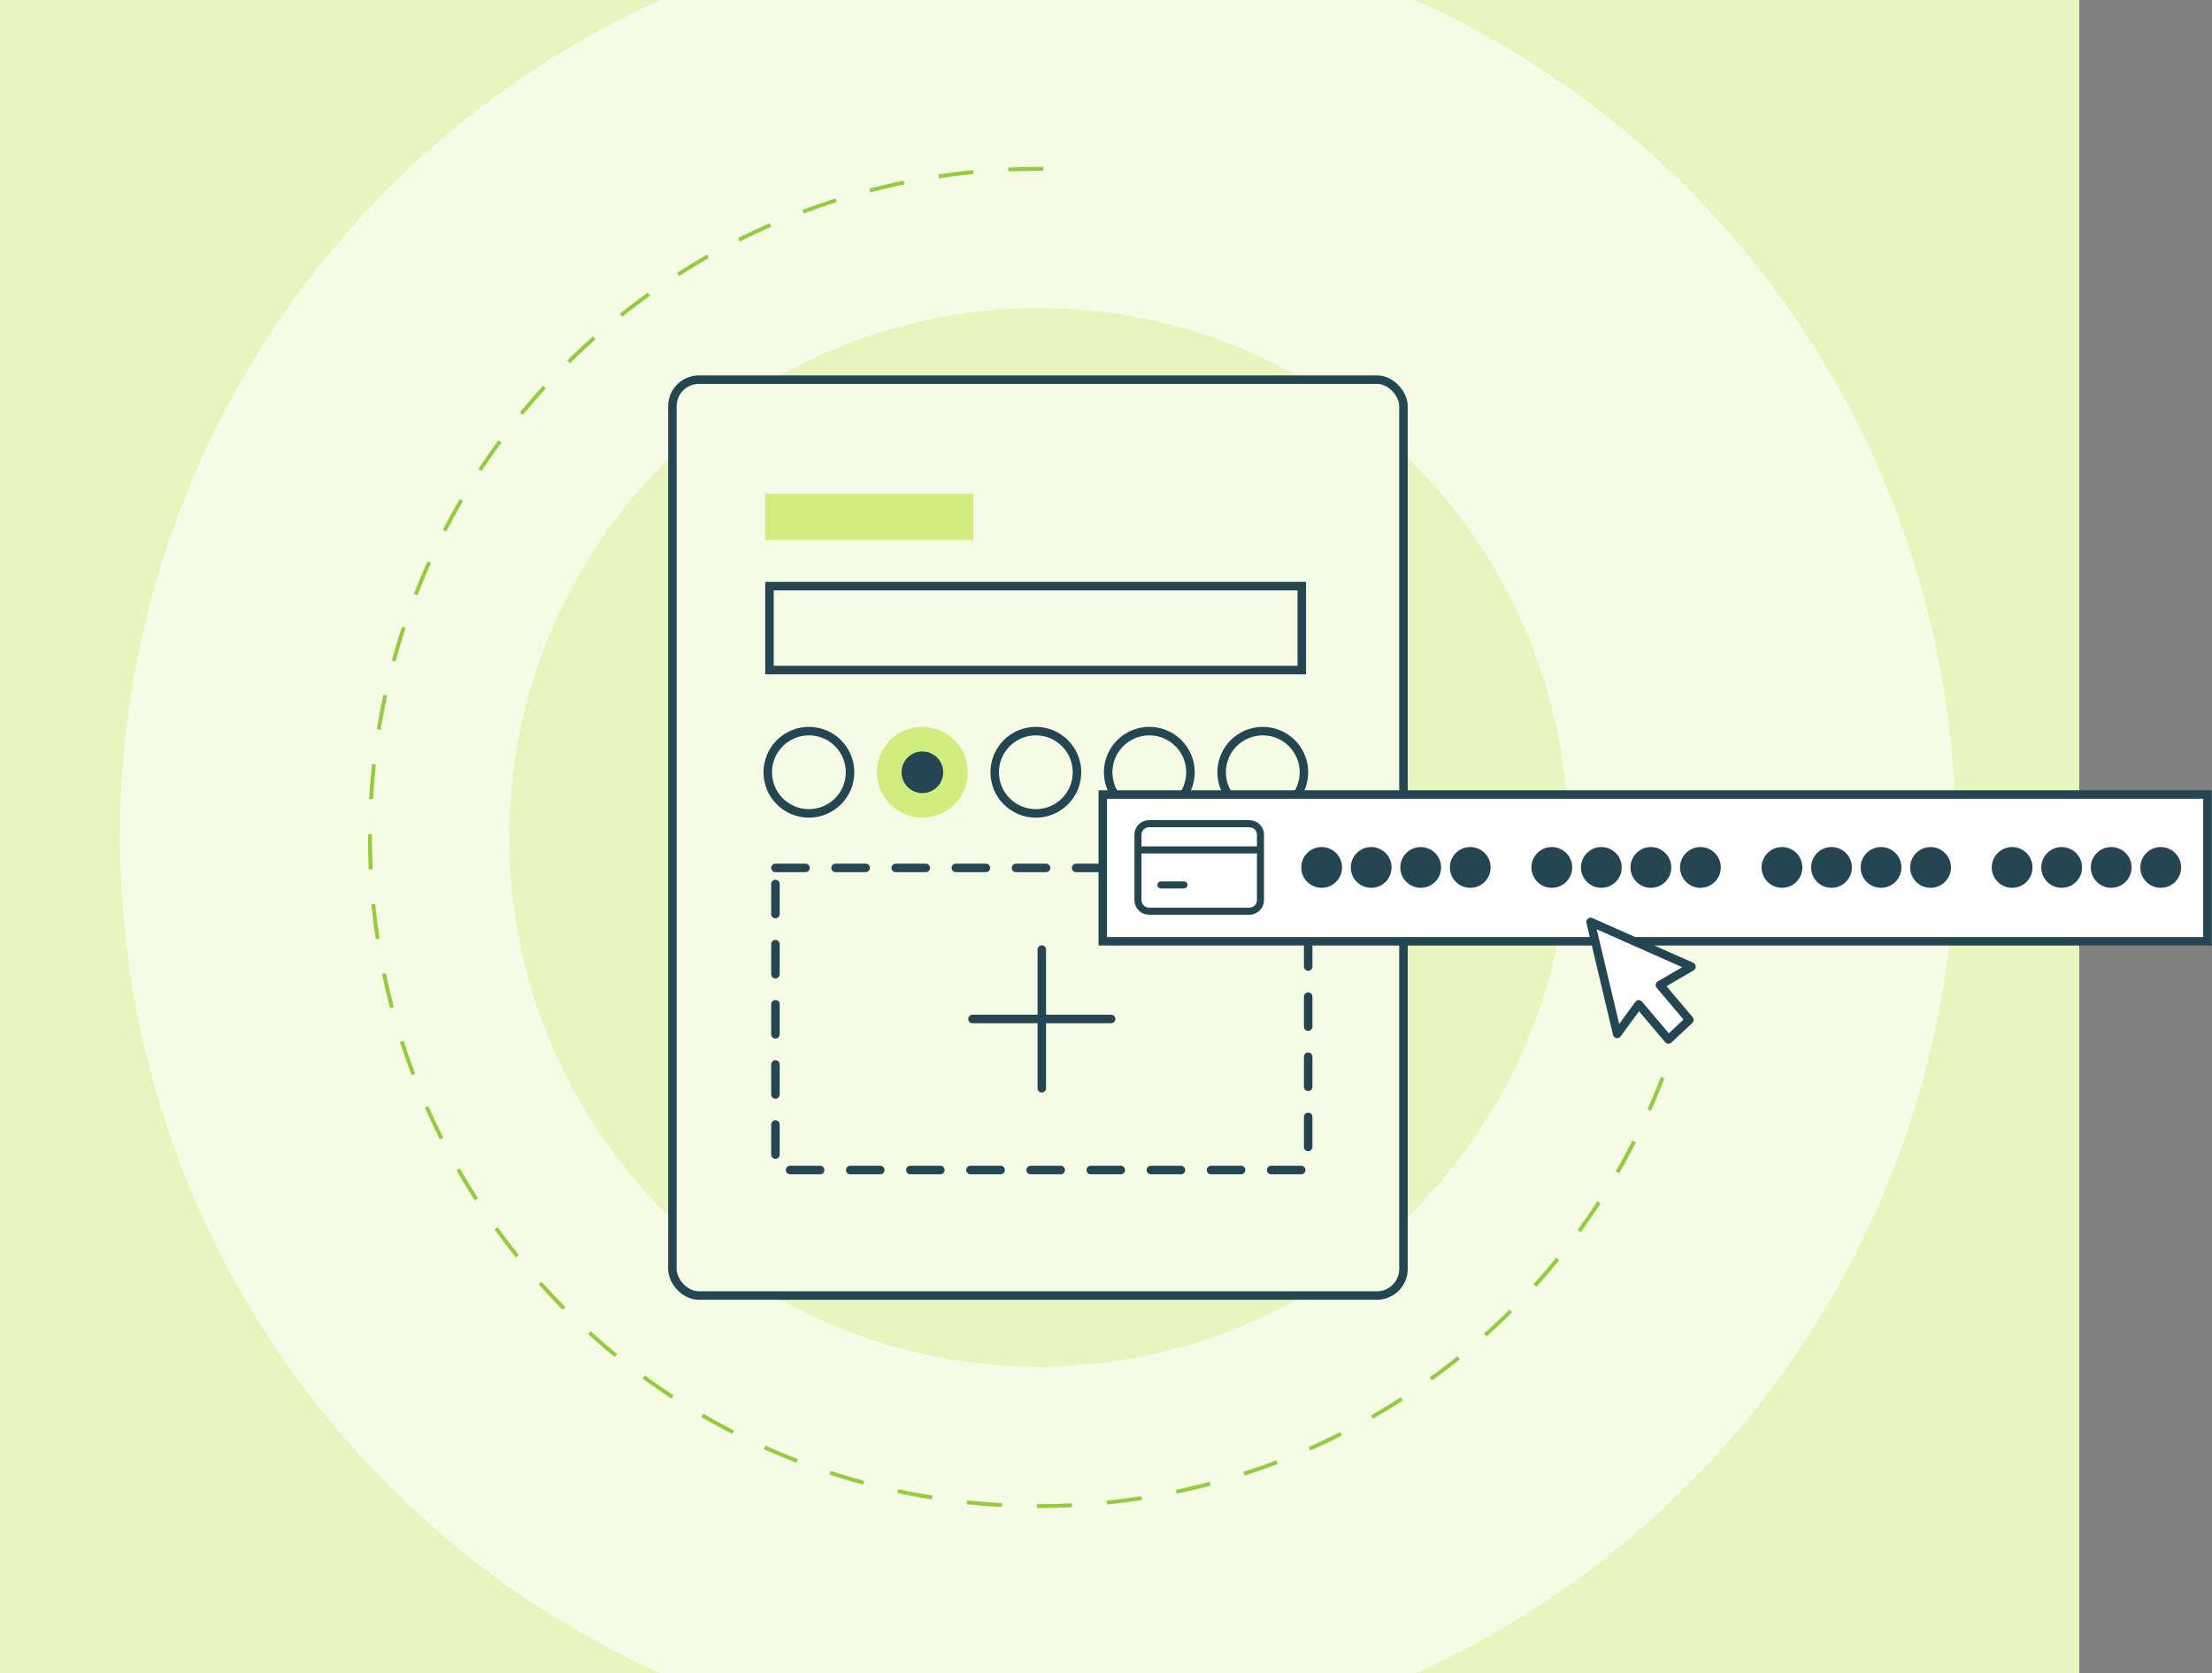
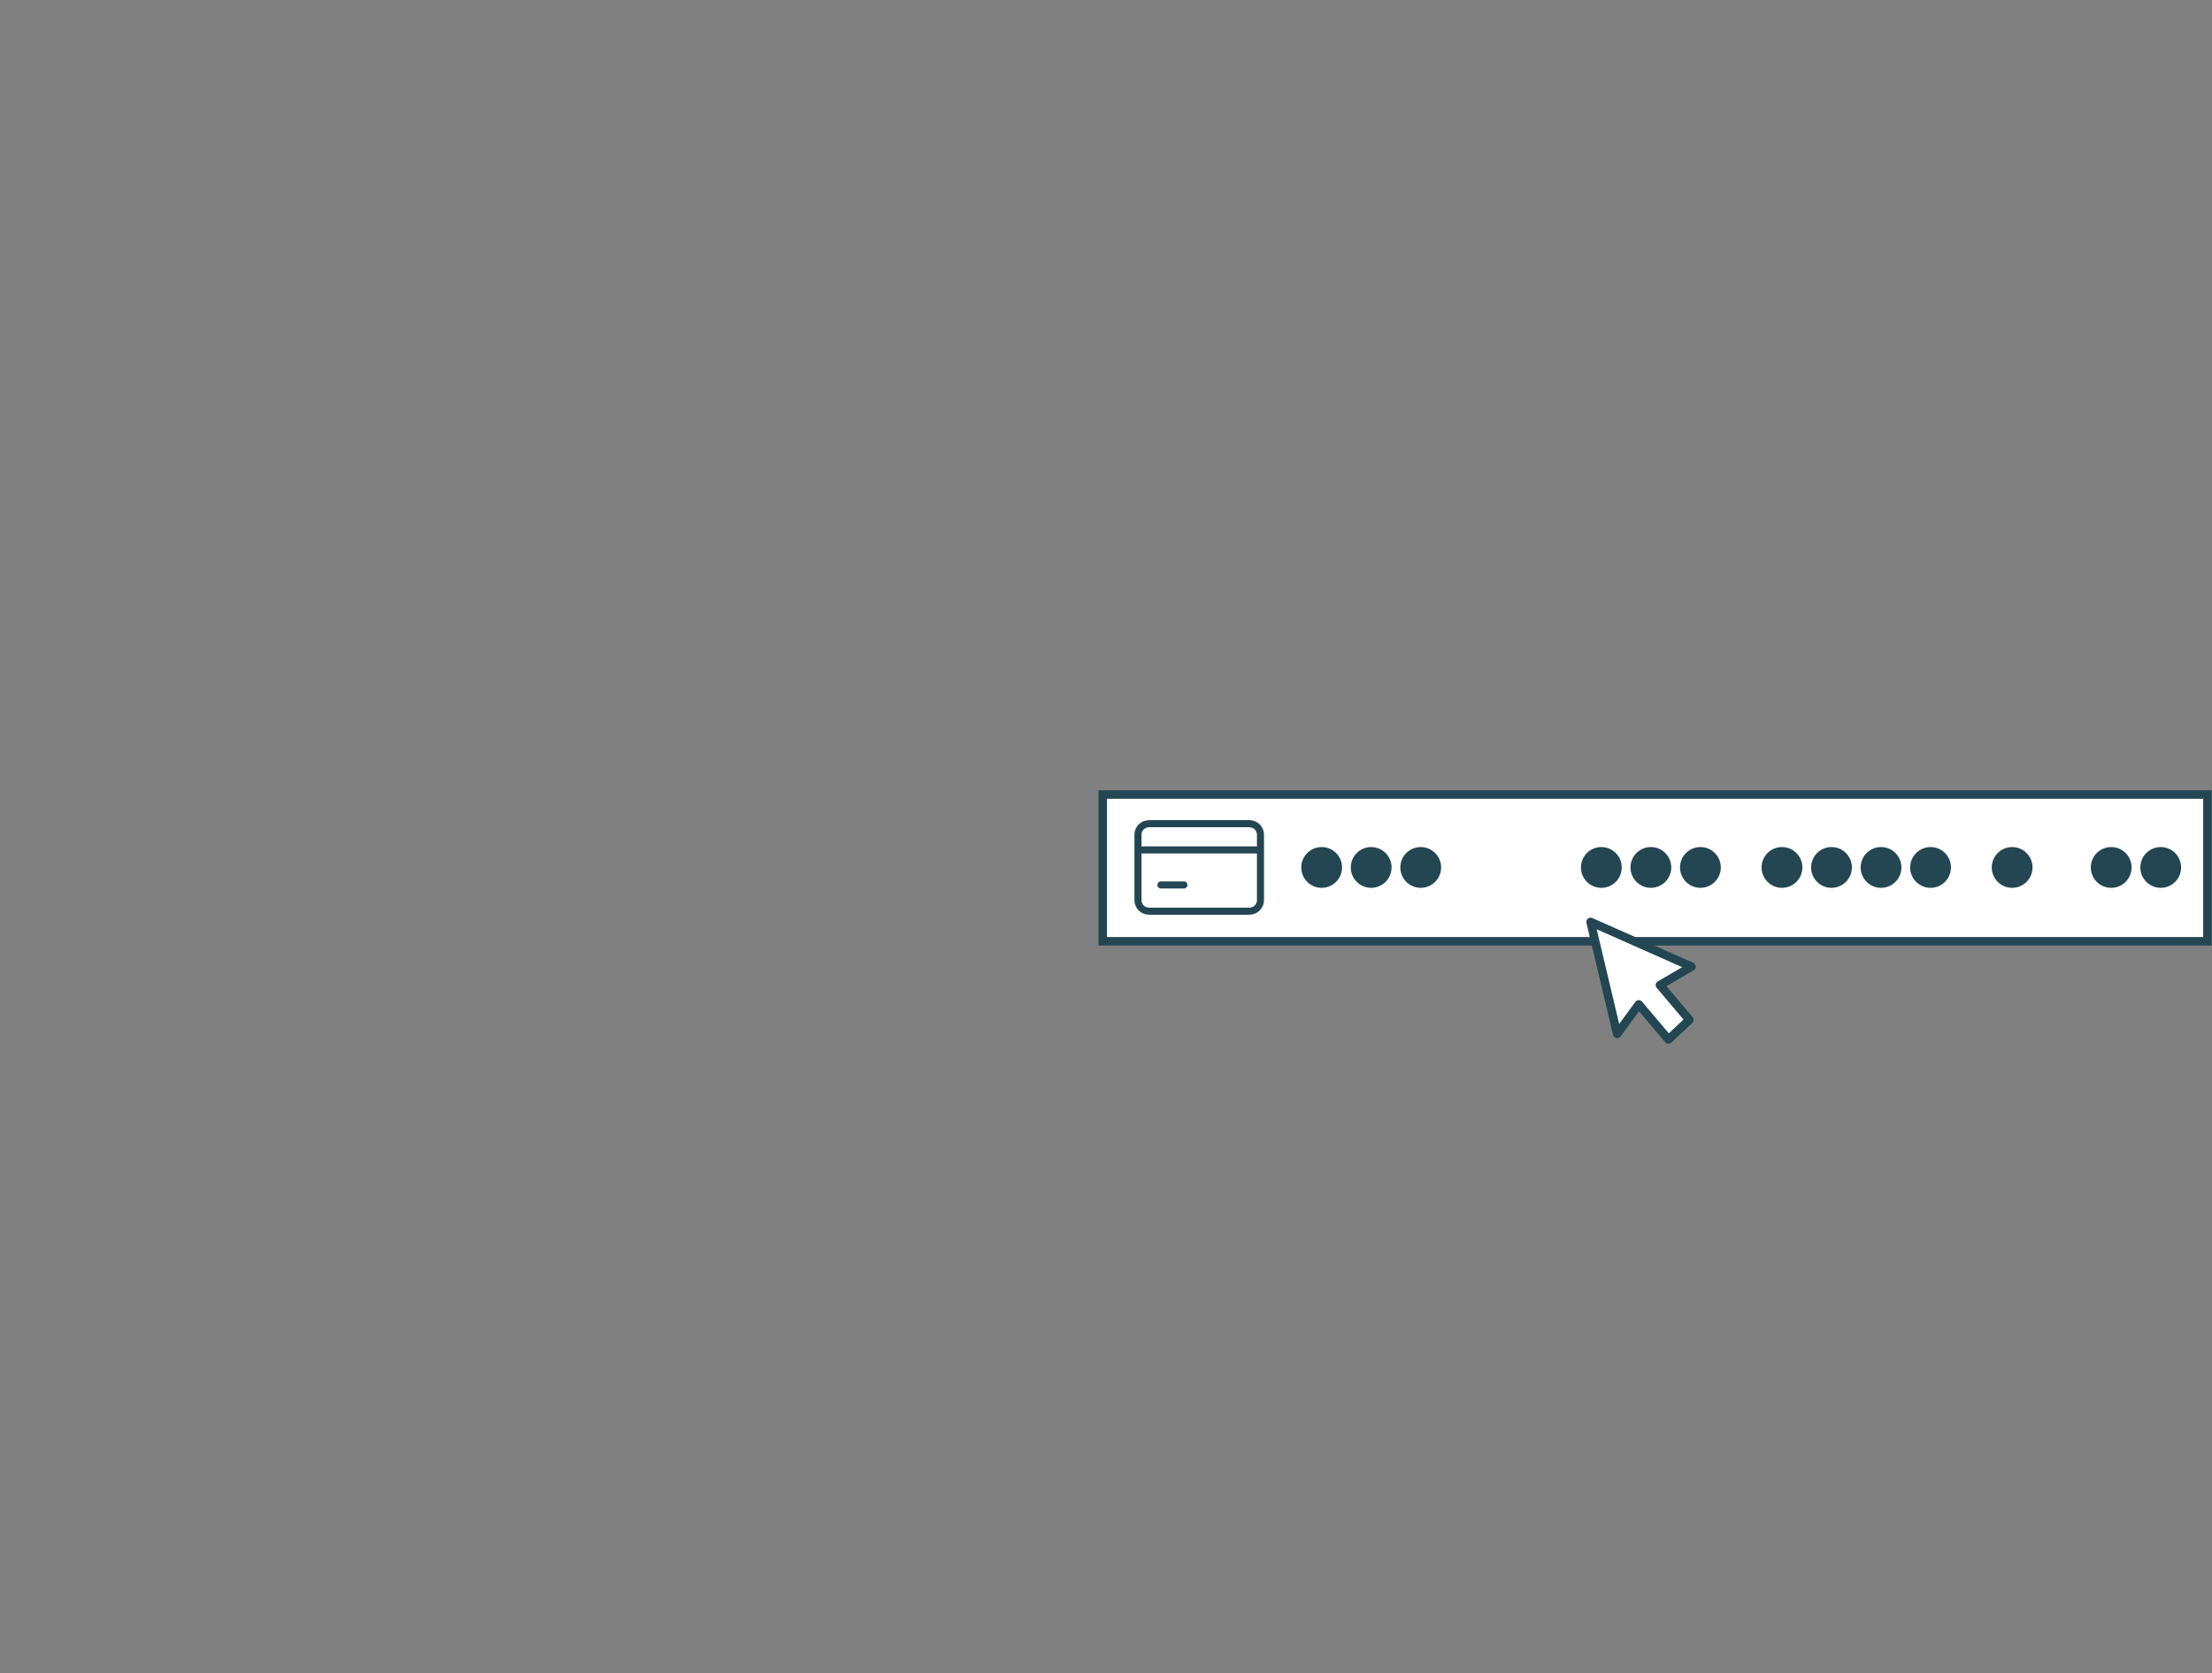
<svg xmlns="http://www.w3.org/2000/svg" width="682" height="516" viewBox="0 0 682 516" fill="none">
  <rect x="0" y="0" width="682" height="516" fill="#808080" stroke="none" />
  <g clip-path="url(#clip0_8869_26898)">
    <rect width="641" height="516" fill="#F6FBE5" />
    <circle cx="320.218" cy="258.218" r="163.218" fill="#E7F5BE" />
    <rect x="207.31" y="117.06" width="225.406" height="282.413" rx="8.191" fill="#F6FBE5" stroke="#234652" stroke-width="2.62" />
    <circle cx="249.401" cy="238.124" r="12.687" stroke="#234652" stroke-width="2.62" />
    <circle cx="319.37" cy="238.124" r="12.687" stroke="#234652" stroke-width="2.62" />
    <circle cx="284.385" cy="238.124" r="13.997" fill="#D1ED7E" />
    <circle cx="6.419" cy="6.419" r="5.109" transform="matrix(1 0 0 -1 277.967 244.544)" fill="#234652" stroke="#234652" stroke-width="2.62" />
    <circle cx="354.354" cy="238.124" r="12.687" stroke="#234652" stroke-width="2.62" />
    <circle cx="389.339" cy="238.124" r="12.687" stroke="#234652" stroke-width="2.62" />
    <path d="M401.364 180.728V206.611H237.24V180.728H401.364Z" stroke="#234652" stroke-width="2.62" />
    <rect x="239.082" y="267.611" width="164.254" height="93.159" stroke="#234652" stroke-width="2.62" stroke-linecap="round" stroke-linejoin="round" stroke-dasharray="9.27 9.27" />
    <path d="M321.208 292.813V335.568M342.586 314.19H299.831" stroke="#234652" stroke-width="2.62" stroke-linecap="round" stroke-linejoin="round" />
    <path d="M243.055 152.265H235.929V166.516H243.055V159.391V152.265ZM243.055 159.391V166.516H300.061V159.391V152.265H243.055V159.391Z" fill="#D1ED7E" />
    <path d="M512.642 332.283C499.081 367.519 476.104 398.355 446.218 421.427C416.331 444.499 380.683 458.921 343.161 463.12C305.639 467.319 267.685 461.133 233.438 445.238C199.191 429.342 169.967 404.347 148.953 372.98C127.939 341.612 115.942 305.076 114.272 267.357C112.601 229.638 121.32 192.184 139.479 159.082C157.637 125.979 184.537 98.498 217.244 79.637C249.952 60.776 287.21 51.259 324.957 52.123" stroke="#94CC3F" stroke-width="1.202" stroke-dasharray="10.81 10.81" />
    <path d="M668 258C668 303.7 658.999 348.953 641.51 391.174C624.021 433.395 598.388 471.758 566.073 504.073C533.758 536.388 495.395 562.021 453.174 579.51C410.953 596.999 365.7 606 320 606C274.3 606 229.047 596.999 186.826 579.51C144.605 562.021 106.242 536.388 73.927 504.073C41.612 471.758 15.979 433.395 -1.51 391.174C-18.999 348.953 -28 303.7 -28 258C-28 212.3 -18.999 167.047 -1.51 124.826C15.979 82.605 41.612 44.242 73.927 11.927C106.242 -20.388 144.605 -46.022 186.826 -63.51C229.048 -80.999 274.3 -90 320 -90C365.7 -90 410.953 -80.999 453.174 -63.51C495.395 -46.021 533.758 -20.388 566.073 11.927C598.388 44.242 624.021 82.605 641.51 124.826C658.999 167.048 668 212.3 668 258L668 258Z" stroke="#E7F5BE" stroke-width="130" />
  </g>
  <path d="M680.591 245H340V290.244H680.591V245Z" fill="white" stroke="#234652" stroke-width="2.62" stroke-linecap="round" />
  <path d="M357.939 272.869H365.021M352.205 262.077H387.279M354.29 253.983H385.194C387.09 253.983 388.628 255.493 388.628 257.355V277.59C388.628 279.453 387.09 280.962 385.194 280.962H354.29C352.394 280.962 350.856 279.453 350.856 277.59V257.355C350.856 255.493 352.394 253.983 354.29 253.983Z" stroke="#234652" stroke-width="2.18" stroke-linecap="round" stroke-linejoin="round" />
  <circle cx="407.489" cy="267.472" r="6.287" fill="#234652" />
  <circle cx="422.761" cy="267.472" r="6.287" fill="#234652" />
  <circle cx="438.033" cy="267.472" r="6.287" fill="#234652" />
-   <circle cx="453.305" cy="267.472" r="6.287" fill="#234652" />
-   <circle cx="478.452" cy="267.473" r="6.287" fill="#234652" />
  <circle cx="493.723" cy="267.473" r="6.287" fill="#234652" />
  <circle cx="508.996" cy="267.473" r="6.287" fill="#234652" />
  <circle cx="524.267" cy="267.473" r="6.287" fill="#234652" />
  <circle cx="549.415" cy="267.473" r="6.287" fill="#234652" />
  <circle cx="564.686" cy="267.473" r="6.287" fill="#234652" />
  <circle cx="579.959" cy="267.473" r="6.287" fill="#234652" />
  <circle cx="595.23" cy="267.473" r="6.287" fill="#234652" />
  <circle cx="620.378" cy="267.473" r="6.287" fill="#234652" />
-   <circle cx="635.649" cy="267.473" r="6.287" fill="#234652" />
  <circle cx="650.922" cy="267.473" r="6.287" fill="#234652" />
  <circle cx="666.193" cy="267.473" r="6.287" fill="#234652" />
  <path d="M521.525 298.068L511.78 303.74L520.867 314.477L514.418 320.518L505.263 309.699L498.606 318.793L490.408 284.27L521.525 298.068Z" fill="white" stroke="#234652" stroke-width="2.62" stroke-linecap="round" stroke-linejoin="round" />
  <defs>
    <clipPath id="clip0_8869_26898">
-       <rect width="641" height="516" fill="white" />
-     </clipPath>
+       </clipPath>
  </defs>
</svg>